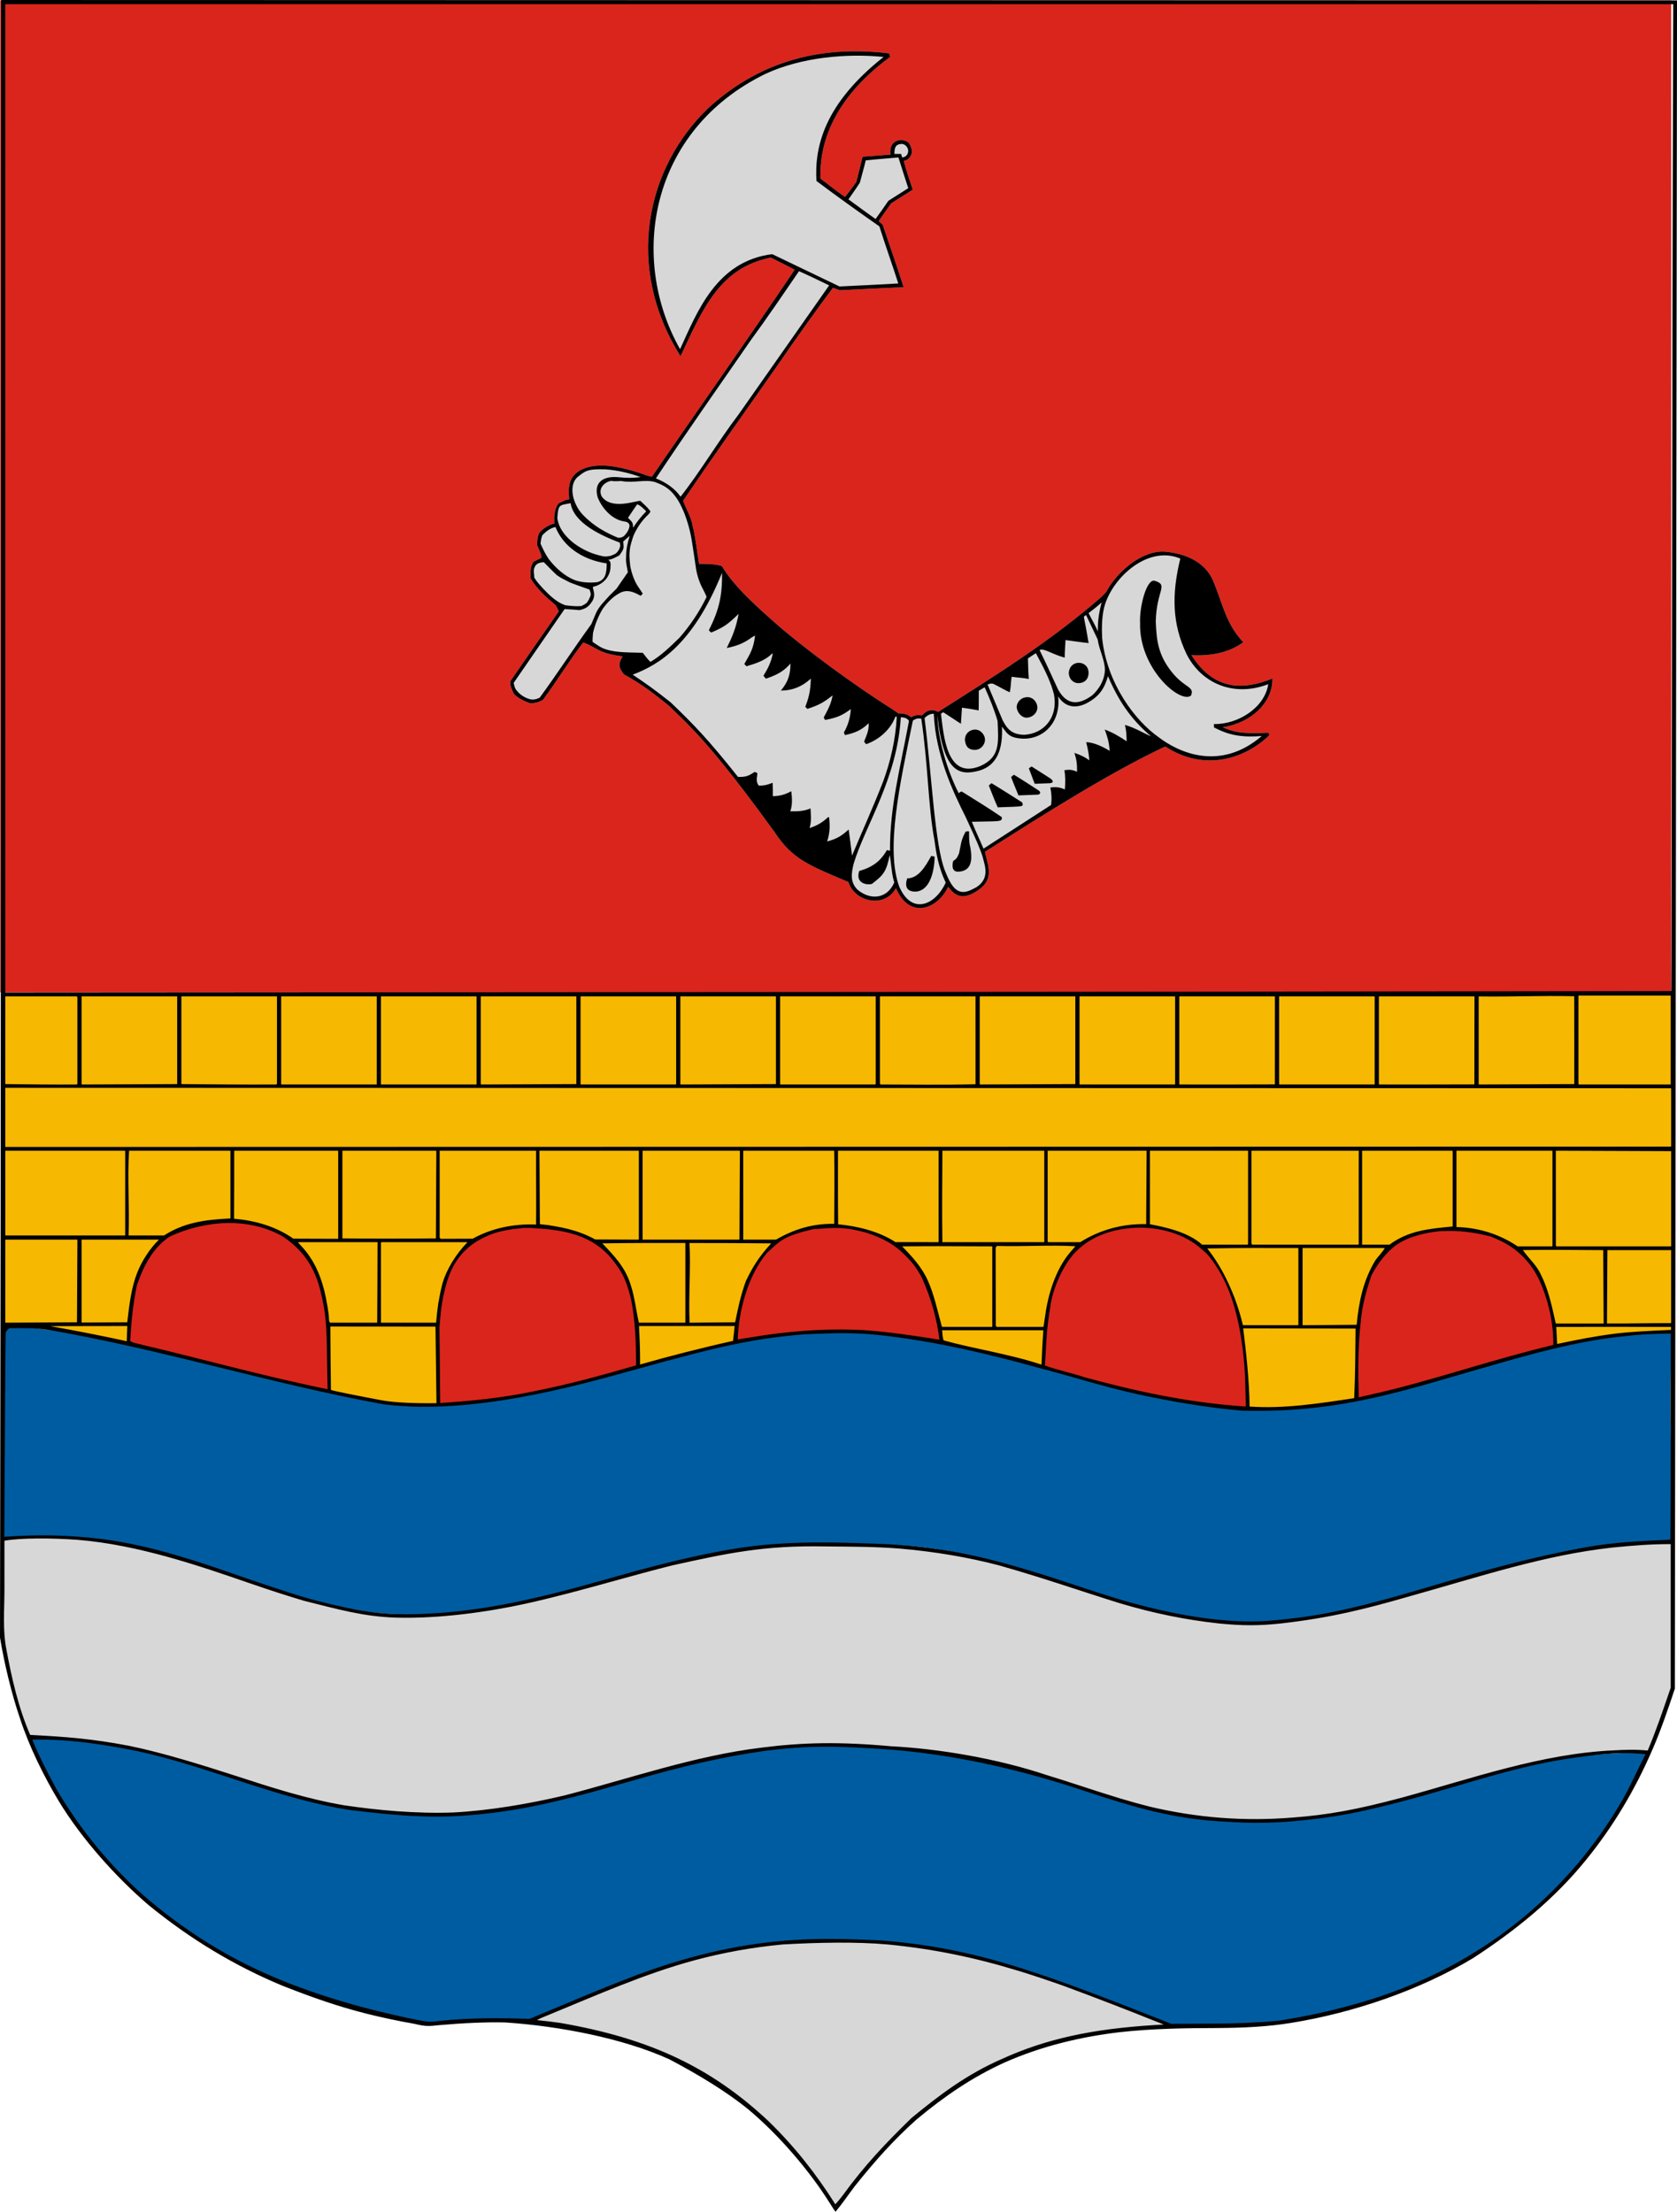
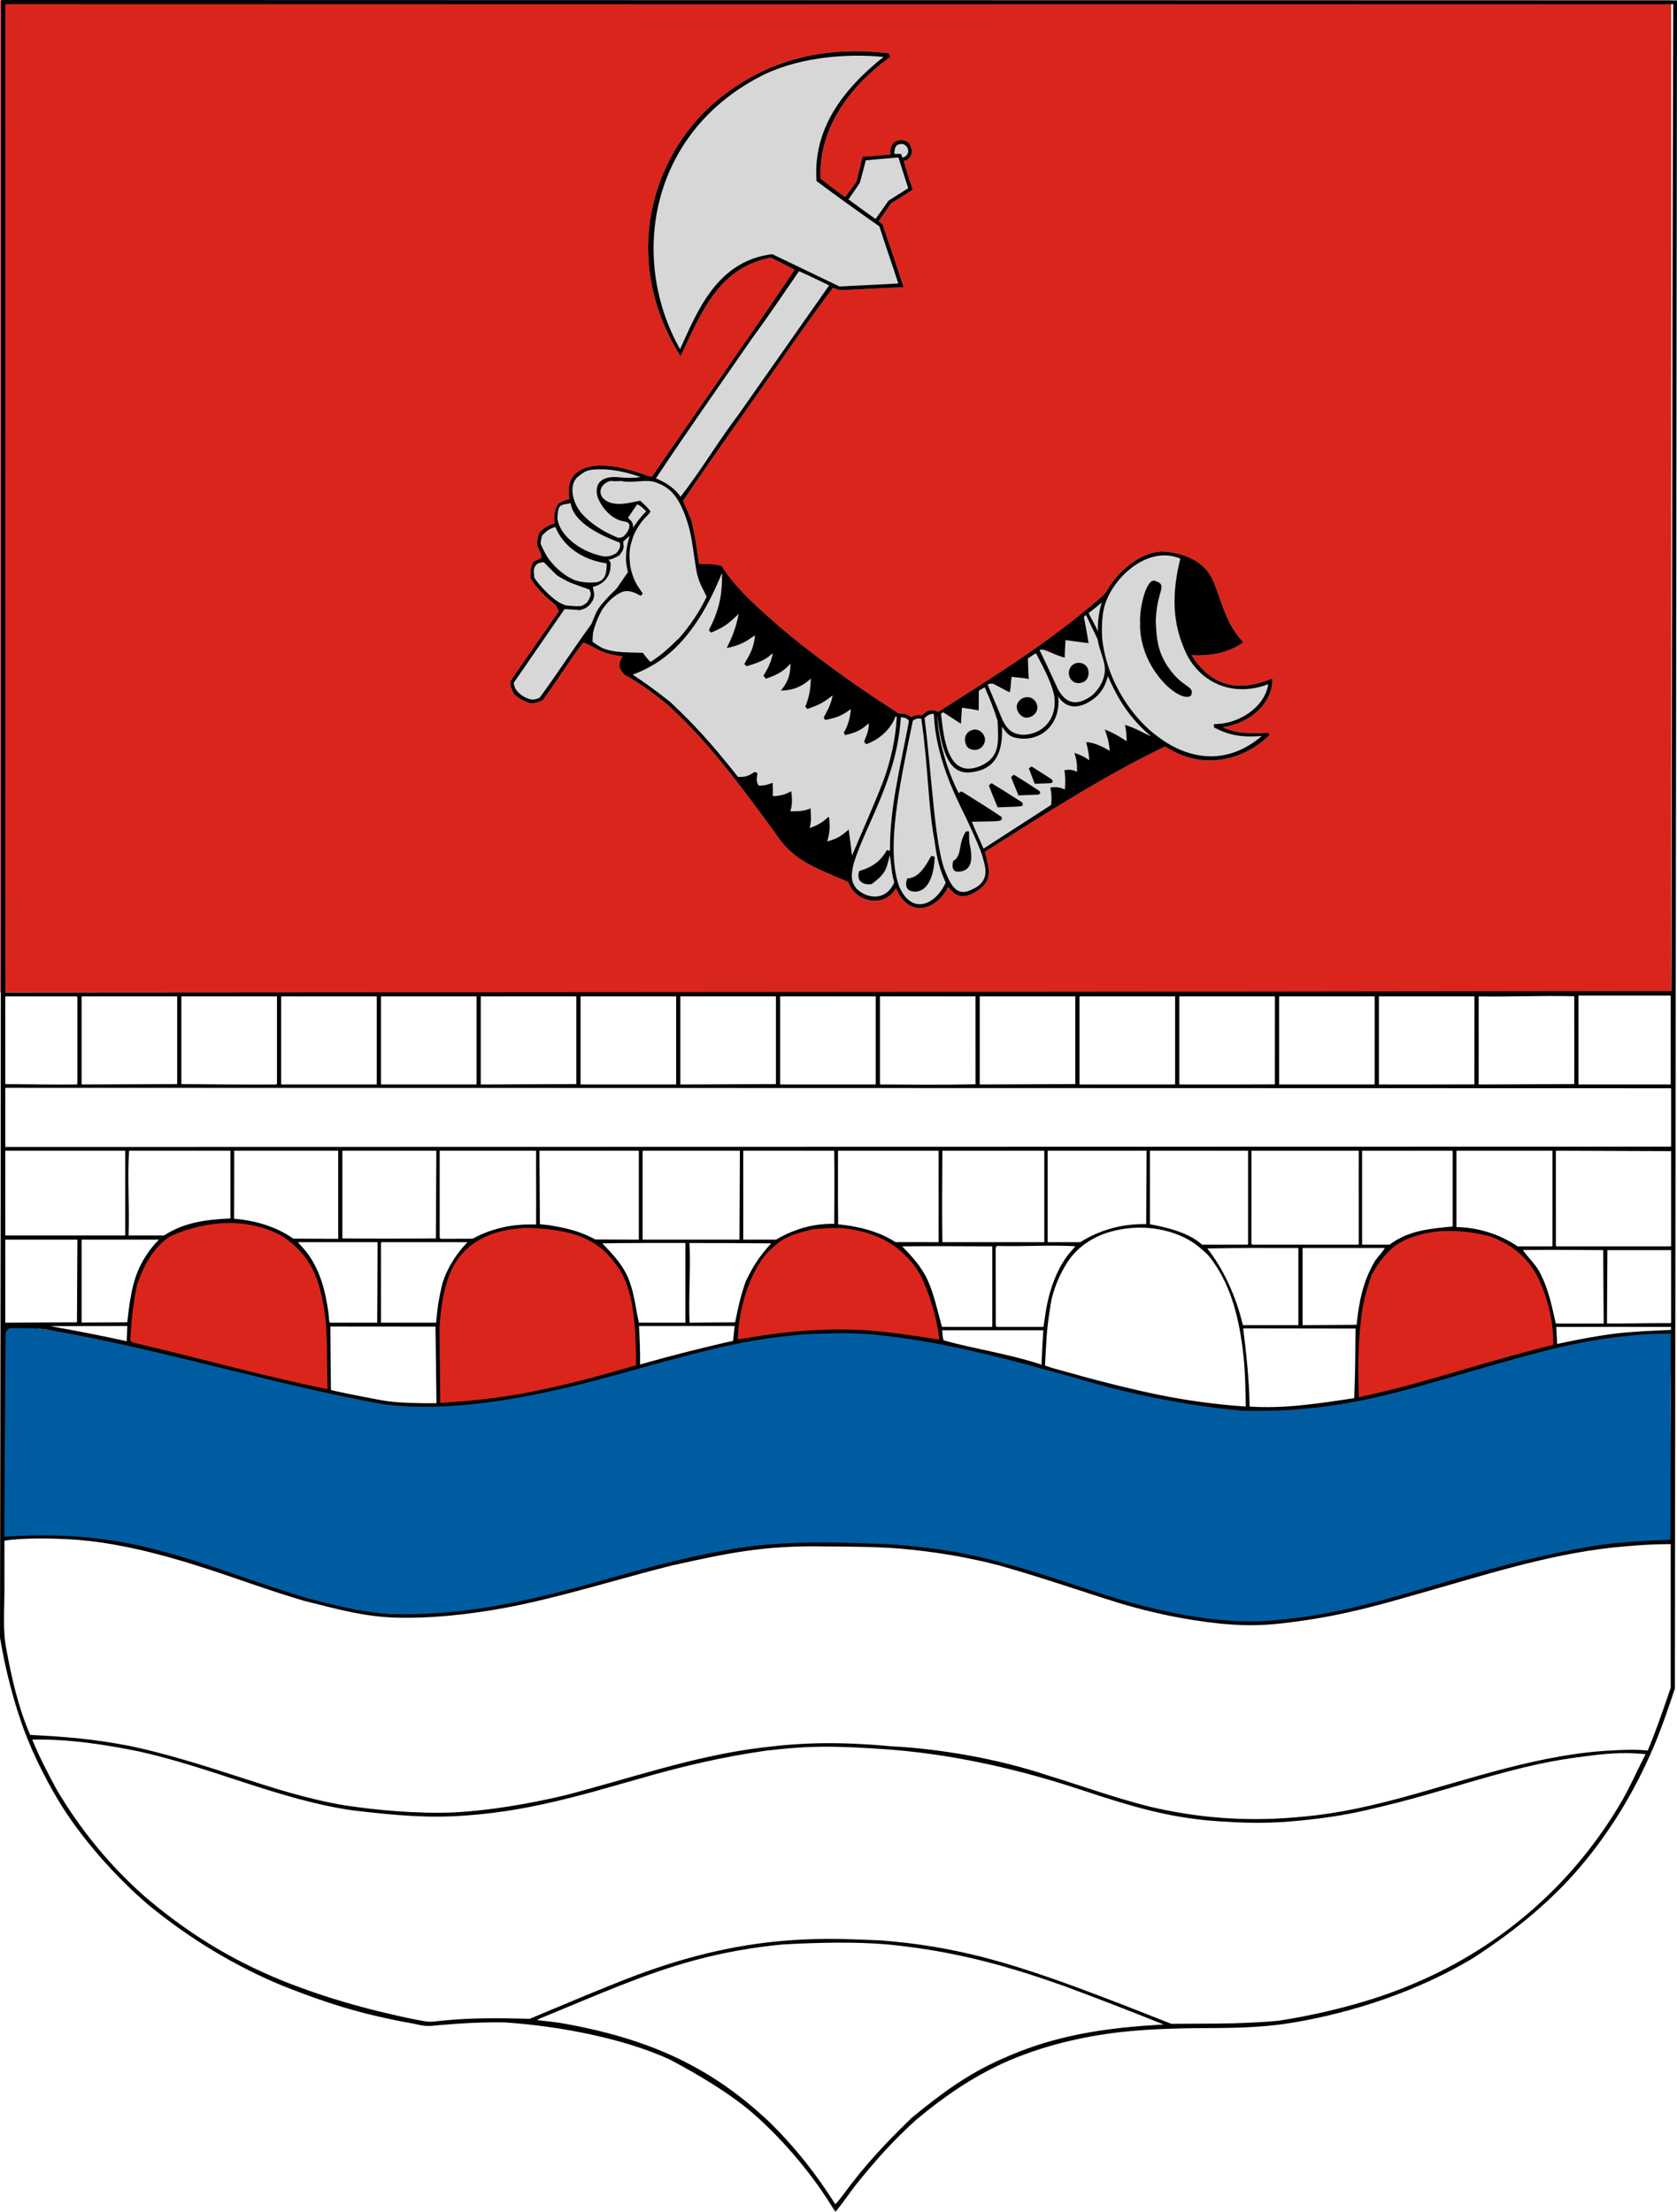
<svg xmlns="http://www.w3.org/2000/svg" xmlns:ns1="http://www.inkscape.org/namespaces/inkscape" xmlns:ns2="http://sodipodi.sourceforge.net/DTD/sodipodi-0.dtd" width="251.755mm" height="331.971mm" viewBox="0 0 892.047 1176.276" id="svg2" version="1.1" ns1:version="0.91 r13725" ns2:docname="svg2.svg">
  <title id="title4925">Coat of arms of Zalalövő, Hungary</title>
  <defs id="defs4" />
  <ns2:namedview id="base" pagecolor="#ffffff" bordercolor="#666666" borderopacity="1.0" ns1:pageopacity="0.0" ns1:pageshadow="2" ns1:zoom="0.35355339" ns1:cx="679.64541" ns1:cy="411.93128" ns1:document-units="px" ns1:current-layer="layer9" showgrid="false" ns1:window-width="1858" ns1:window-height="1177" ns1:window-x="54" ns1:window-y="-8" ns1:window-maximized="1" ns1:snap-nodes="false" ns1:snap-global="false" showguides="false" fit-margin-top="0" fit-margin-left="0" fit-margin-right="0" fit-margin-bottom="0" />
  <g ns1:groupmode="layer" id="layer3" ns1:label="noax" style="display:inline" transform="translate(154.277,133.661)">
    <g ns1:groupmode="layer" id="layer6" ns1:label="yellow" style="display:inline">
-       <rect style="display:inline;opacity:1;fill:#f6b801;fill-opacity:1;fill-rule:nonzero;stroke:none;stroke-opacity:1" id="rect4917" width="888.833" height="230.517" x="-153.442" y="394.753" />
-     </g>
+       </g>
    <g ns1:groupmode="layer" id="layer7" ns1:label="blue" style="display:inline" />
    <g ns1:groupmode="layer" id="layer8" ns1:label="gray" style="display:inline">
-       <path style="display:inline;opacity:1;fill:#d7d7d7;fill-opacity:1;fill-rule:nonzero;stroke:none;stroke-opacity:1" d="m 495.332,834.087 c -11.625,-1.316 -29.905,-3.512 -40.216,-6.509 -4.552,-1.323 -25.501,-7.895 -38.915,-12.161 -35.268,-11.215 -51.594,-14.963 -77.159,-17.714 -27.389,-2.947 -49.497,-3.681 -65.805,-2.678 -29.802,1.833 -50.052,5.808 -94.701,18.383 -37.039,10.432 -47.192,12.707 -67.418,15.535 -18.304,2.56 -30.15,3.625 -45.885,2.267 -41.615,-3.592 -70.022,-11.669 -93.278,-19.313 -40.686,-12.694 -76.735,-20.066 -110.197,-21.891 -6.899,-12.89 -9.599,-26.629 -11.786,-37.196 -5.248,-22.705 -2.965,-42.075 -3.228,-67.145 7.579,-0.829 21.191,-1.792 30.277,-1.408 30.369,1.283 45.767,4.943 97.288,21.938 52.971,17.473 68.94,20.38 95.667,19.394 29.775,-1.099 51.059,-5.188 100.72,-18.833 59.899,-16.457 82.236,-19.965 125.201,-19.03 30.289,0.659 49.907,3.886 72.367,8.628 10.425,2.201 21.213,5.594 54.791,16.333 27.591,8.825 36.817,10.84 52.154,13.479 27.112,4.666 44.862,4.408 73.211,-0.284 15.904,-2.632 30.461,-6.99 64.832,-16.801 62.663,-17.886 92.738,-23.389 121.914,-22.673 -0.99,28.705 0.24,47.614 0.24,77.891 -4.346,13.585 -8.292,23.204 -12.631,33.942 -19.956,-0.282 -26.33,0.01 -39.03,1.94 -17.66,2.599 -31.441,5.813 -65.132,15.528 -34.426,9.927 -51.066,13.818 -69.442,16.239 -12.174,1.604 -42.009,3.478 -53.838,2.139 z" id="path4907" ns1:connector-curvature="0" ns2:nodetypes="ssssssssccccssssssssssccccsss" />
-       <path style="display:inline;opacity:1;fill:#d7d7d7;fill-opacity:1;fill-rule:nonzero;stroke:none;stroke-opacity:1" d="m 222.749,971.437 c -34.963,-18.647 -57.451,-25.315 -93.294,-30.545 15.662,-7.407 44.935,-19.223 60.747,-25.023 71.681,-24.222 132.951,-21.919 210.302,1.926 21.7,8.038 46.901,17.923 67.497,26.109 -32.94,-0.055 -70.513,9.573 -97.362,22.529 -37.902,18.61 -57.497,46.096 -79.825,73.465 -17.36,-26.889 -42.197,-51.151 -68.064,-68.462 z" id="path4909" ns1:connector-curvature="0" ns2:nodetypes="cccccccc" />
      <path style="opacity:1;fill:#005ca1;fill-opacity:1;fill-rule:nonzero;stroke:none;stroke-opacity:1" d="M 417.575,710.696 C 354.674,690.507 347.354,687.419 288.303,687.369 211.779,683.873 154.594,719.834 79.446,725.069 -31.059,727.68 -29.63,678.57 -153.344,684.937 c 1.224,-36.959 2.123,-76.844 0.74,-113.765 46.436,3.224 83.957,14.456 123.501,23.91 36.713,8.759 80.295,18.899 104.432,18.326 31.712,-0.836 51.972,-4.112 102.665,-17.675 114.082,-36.451 160.04,-18.556 225.239,-2.299 75.748,20.715 102.784,24.401 142.038,20.125 70.875,-8.741 120.208,-37.922 189.999,-38.755 -2.027,36.707 0.053,74.41 0.053,111.2 -86.527,1.792 -150.731,39.008 -216.503,44.052 -41.531,-0.296 -72.976,-10.395 -101.245,-19.361 z" id="path4913" ns1:connector-curvature="0" ns2:nodetypes="ccccccccccccccc" />
-       <path style="opacity:1;fill:#005ca1;fill-opacity:1;fill-rule:nonzero;stroke:none;stroke-opacity:1" d="m 436.429,931.282 c -73.073,-28.868 -106.371,-32.424 -153.947,-33.066 -46.816,-0.632 -93.649,15.362 -126.632,30.595 l -27.058,12.497 c -10.003,0.083 -8.34,-0.701 -29.51,-0.251 -7.296,0.155 -22.515,2.585 -26.731,1.7 -41.33,-8.681 -84.685,-23.005 -107.098,-36.335 -25.202,-16.51 -69.244,-39.587 -104.677,-116.194 77.252,0.243 135.671,39.182 201.029,40.821 34.155,2.702 61.437,-2.092 117.249,-17.65 59.202,-16.503 86.389,-20.73 125.692,-18.264 103.195,5.86 127.476,38.025 210.33,39.756 90.092,-2.608 121.822,-37.54 207.574,-36.308 -16.984,40.55 -48.422,74.897 -77.167,96.635 -39.367,28.912 -90.769,46.536 -142.22,48.07 -45.315,1.352 -39.1,-1.05 -66.834,-12.006 z" id="path4915" ns1:connector-curvature="0" ns2:nodetypes="ssscsscccsccccss" />
    </g>
    <g ns1:groupmode="layer" id="layer5" ns1:label="red" style="display:inline">
      <path style="fill:#da251c;fill-opacity:1;fill-rule:evenodd;stroke:none;stroke-width:1px;stroke-linecap:butt;stroke-linejoin:miter;stroke-opacity:1" d="m -85.913,581.429 1.768,-26.163 9.546,-24.042 12.374,-9.899 20.153,-5.303 19.092,0.354 18.738,5.303 12.021,10.607 7.425,12.021 3.536,15.203 1.768,15.556 0,25.809 0,6.364 -50.558,-12.728 z" id="path4881" ns1:connector-curvature="0" />
      <path style="fill:#da251c;fill-opacity:1;fill-rule:evenodd;stroke:none;stroke-width:1px;stroke-linecap:butt;stroke-linejoin:miter;stroke-opacity:1" d="m 78.946,613.413 -1.164,-27.388 1.061,-26.517 6.364,-18.385 9.899,-14.142 11.314,-5.303 13.435,-3.182 17.324,-0.707 16.617,4.95 10.253,4.95 10.607,9.546 7.071,14.849 2.475,16.971 0.354,14.142 0.354,9.546 -25.456,8.132 -30.406,6.718 -28.638,4.243 z" id="path4883" ns1:connector-curvature="0" ns2:nodetypes="ccccccccccccccccccc" />
      <path style="display:inline;fill:#da251c;fill-opacity:1;fill-rule:evenodd;stroke:none;stroke-width:1px;stroke-linecap:butt;stroke-linejoin:miter;stroke-opacity:1" d="m 236.527,579.661 1.768,-14.849 3.705,-13.45 9.25,-17.25 9.25,-8.5 13.25,-6 17.75,-1 18.25,3 15.5,8.75 11,12.25 5,15.5 4.5,15.5 1.25,6.25 -24.5,-3.75 -31.25,-1.75 -26.75,1.25 z" id="path4885" ns1:connector-curvature="0" />
-       <path style="fill:#da251c;fill-opacity:1;fill-rule:evenodd;stroke:none;stroke-width:1px;stroke-linecap:butt;stroke-linejoin:miter;stroke-opacity:1" d="m 401.25,593.112 0.25,-21 2.5,-16.75 8.75,-19 11.75,-10.75 13,-6 21,-1.5 16.25,4.75 12.25,8 9.5,12.75 6,13.5 3.5,14 1.5,14 1.5,18 0.5,12 -21,-1.25 -29.5,-4.75 -48.5,-13 z" id="path4891" ns1:connector-curvature="0" />
      <path style="fill:#da251c;fill-opacity:1;fill-rule:evenodd;stroke:none;stroke-width:1px;stroke-linecap:butt;stroke-linejoin:miter;stroke-opacity:1" d="m 567.5,611.112 -0.25,-30.75 2.5,-21.75 4.75,-15.25 8.5,-12.5 12.25,-7.75 24.5,-4 20.75,4.25 15.75,9.75 8.75,11 6.25,17.5 1.25,13.5 0.5,7 -38.75,11 -51.25,14.25 z" id="path4893" ns1:connector-curvature="0" />
      <rect style="opacity:1;fill:#da251c;fill-opacity:1;fill-rule:nonzero;stroke:none;stroke-opacity:1" id="rect4895" width="888.833" height="527.502" x="-154.149" y="-133.456" />
    </g>
    <g ns1:groupmode="layer" id="layer4" ns1:label="contour" style="display:inline">
      <path ns2:nodetypes="cccccccccccccccccccccccccccccccccccccccccccccccccccccccccccccccccccccccccccccccccccccccccccccccccccccccccccccccccccccccccccccccccccccccccccccccccccccccccccccccccccccccccccccccccccccccccccccccccccccccccccccccccccccccccccccccccccccccccccccccccccccccccccccccccccccccccccccsccccccccccccccccccccccccccccccccccccccccccccccccccccccccccccccccccccccccccccccccccccccccccccccccccccccccccccccccccccccccccccccscccccsccccccscccsccccsccccsccccccccccccccccccccccccccscccccccccccccccccccccccccccccccccccccccccccccccccccccccccccccccccccccccccccccccccccccccccccccccccccccccccccccccccccccccccccc" ns1:connector-curvature="0" id="path4189-3" d="m -127.439,-55.879 c -0.037,321.564 0.011,573.451 -0.574,870.955 2.412,14.477 6.267,30.135 10.547,42.713 5.009,15.38 12.726,30.896 20.561,43.988 12.306,20.426 30.908,40.95 47.604,55.262 22.555,18.51 46.36,32.684 71.35,43.096 l 0.037,0.016 c 16.262,6.402 29.499,11.012 44.631,14.873 8.548,2.149 17.911,4.096 25.613,5.434 6.317,1.496 7.495,1.335 13.605,0.69 11.731,-1.042 24.554,-1.667 34.684,-1.414 29.321,1.94 63.192,8.573 87.393,19.6 15.333,8.071 30.348,17.12 42.104,26.709 16.769,14.044 32.971,33.295 43.252,49.785 0.773,1.256 1.509,2.397 2.072,3.227 l 0,0 c 0.491,0.746 0.908,1.331 1.004,1.338 9.4e-4,10e-5 0.011,-0.011 0.012,-0.012 0.002,6e-4 0.016,0.018 0.018,0.018 3.58,-4.329 6.921,-9.268 10.275,-13.668 10.704,-13.401 20.742,-24.673 32.805,-35.406 15.318,-12.775 29.747,-22.426 46.17,-30 20.225,-9.095 41.752,-14.048 61.986,-16.416 0.03,0 0.059,-0.01 0.09,-0.012 17.545,-1.915 34.565,-2.154 51.592,-2.18 13.94,-0.08 26.872,-0.703 39.172,-2.699 33.143,-5.345 68.284,-17.266 96.963,-34.465 23.079,-14.993 43.598,-31.858 59.959,-52.07 14.394,-17.631 26.273,-37.42 35.738,-59.463 0.002,0 0.004,-0.01 0.006,-0.012 5.7e-4,-10e-4 0.001,0 0.002,0 4.43,-10.23 8.502,-22.269 11.652,-31.777 0.414,-299.751 0.832,-631.03 1.152,-897.889 l -0.084,0 c -297.13,-0.07 -594.259,-0.145 -891.389,-0.219 z m 2.23,2.23 887.23,0 c -0.379,114.821 -0.541,234.573 -0.66,334.961 -0.122,104.37 -0.286,189.827 -0.365,189.906 -312.115,0.434 -549.98,0.523 -886.205,0.754 z m 836.83,527.256 49.066,0 0,47.285 -49.066,0 z m -2.254,0.355 c 0.049,15.566 0.024,31.139 0.024,46.707 -17.866,0.025 -35.39,0.223 -50.854,0.223 l 0,-46.824 c 18.769,0.241 33.174,-0.514 50.83,-0.106 z m -834.576,0.092 38.031,0 0.199,0.271 0.131,0.18 0,46.145 -0.127,0.088 -0.221,0.154 c -12.673,0.115 -25.343,-0.072 -38.014,-0.223 z m 40.592,0 50.852,0 0,46.615 c -16.9,0.02 -33.801,0.223 -50.701,0.223 l -0.15,-0.15 z m 53.082,0 50.854,0 0,46.525 -0.225,0.178 -0.168,0.135 c -16.821,0.116 -33.641,-0.073 -50.461,-0.223 z m 53.084,0 50.852,0 0,46.766 -0.018,0.072 -50.686,0 -0.148,-0.148 c -3e-5,-15.563 2e-5,-31.126 7e-5,-46.689 z m 53.082,0 50.852,0 0,46.766 -0.018,0.072 -50.834,0 z m 53.082,0 50.852,0 0,46.615 c -16.526,0.073 -33.052,0.148 -49.578,0.223 l -1.273,0 z m 53.082,0 50.83,0 0.023,0.119 0,46.205 -0.105,0.514 -50.748,0 c -1e-5,-15.613 1e-5,-31.225 3e-5,-46.838 z m 53.084,0 50.852,0 0,46.615 c -16.526,0.073 -33.052,0.148 -49.578,0.223 l -1.273,0 z m 53.082,0 50.852,0 0,46.309 -0.104,0.529 -50.748,0 z m 53.082,0 50.852,0 0.011,46.703 c -17.573,0.455 -35.352,0.14 -50.408,0.135 l -0.305,-0.225 -0.15,-0.109 z m 53.082,0 50.854,0 0,46.615 c -17.866,0.025 -35.391,0.223 -50.854,0.223 z m 53.084,0 50.852,0 0,46.768 -0.018,0.07 -50.834,0 c -1e-5,-15.613 10e-6,-31.225 2e-5,-46.838 z m 53.082,0 50.848,0 0.004,0.006 -0.016,46.777 c -16.908,0.111 -33.898,0.055 -50.836,0.055 4e-5,-15.613 -4e-5,-31.225 -1.1e-4,-46.838 z m 53.082,0 50.852,0 -0.011,46.833 c -16.946,0.009 -33.894,0.005 -50.84,0.005 -2e-5,-15.613 10e-6,-31.225 4e-5,-46.838 z m 53.082,0 50.854,0 c 0,15.438 -0.063,31.349 -0.063,46.786 -17.639,0.091 -35.66,0.052 -50.79,0.052 2e-5,-15.613 -2e-5,-31.225 -5e-5,-46.838 z m -730.664,48.621 c 295.374,0.074 590.747,0.148 886.121,0.223 l 0,31.031 c -295.374,0.065 -590.747,0.13 -886.121,0.195 z m 824.785,33.449 c 20.445,0.078 40.891,0.153 61.336,0.229 l 0,50.631 -60.902,0 -0.418,-0.268 c -0.034,-17.46 -0.016,-35.578 -0.016,-50.592 z m -824.785,0.006 63.787,0 0,45.055 -63.787,0 z m 121.777,0 55.312,0 0,46.838 c -8.3,-0.025 -15.354,-0.054 -23.865,-0.086 -9.544,-6.672 -20.64,-9.661 -31.537,-10.598 0.096,-12.051 0.089,-24.103 0.089,-36.154 z m 57.543,0 49.9,0 0.066,0.488 c -0.079,15.376 -0.154,30.751 -0.23,46.127 -16.432,0.146 -34.795,0.149 -49.736,0.002 z m 51.744,0 51.299,0 c -0.087,12.704 0.128,27.329 -0.017,39.254 -11.938,-0.503 -23.616,1.946 -33.698,7.523 -5.663,0.04 -11.325,0.061 -16.988,0.061 l -0.299,-0.297 -0.297,-0.297 z m 53.162,0 52.779,0 0,47.283 c -7.732,-0.031 -15.464,-0.064 -23.195,-0.096 -9.508,-5.238 -19.344,-6.976 -29.441,-8.156 -0.076,-12.988 -0.154,-25.977 -0.232,-38.965 z m 54.787,0 51.744,0 0,1.172 c -0.074,15.37 -0.147,30.741 -0.221,46.111 l -51.523,0 z m 53.529,0 48.4,0 c 0.195,12.959 0.075,25.916 -0.002,38.875 -11.584,-0.189 -21.453,2.911 -30.982,8.408 l -17.413,0 c -0.007,-15.761 -0.003,-31.522 -0.003,-47.283 z m 50.406,0 53.527,0 0,48.623 c -7.658,-0.011 -15.315,-0.02 -22.973,-0.029 -9.001,-5.906 -20.788,-8.577 -30.479,-9.461 -0.135,-13.553 -0.076,-27.483 -0.076,-39.133 z m 55.533,0 54.199,0 0,48.623 -27.209,0 -26.963,0 -0.043,-0.111 c -0.241,-17.141 -0.071,-30.155 0.016,-48.512 z m 55.986,0.016 52.647,-0.024 c -0.087,13.579 -0.167,27.41 -0.237,39.039 -12.815,-0.301 -24.919,3.185 -35.043,9.592 l -17.102,0 -0.268,-0.27 c 0.01,-16.113 -0.014,-32.225 0.002,-48.338 z m 54.418,-0.016 52.198,0 c -0.014,16.554 -0.007,33.109 -0.007,49.664 -0.099,0.099 -0.198,0.198 -0.297,0.297 l -24.129,0 c -7.613,-6.85 -19.871,-9.346 -27.766,-10.875 1e-5,-13.029 -10e-6,-26.057 -2e-5,-39.086 z m 53.975,0 57.098,0 c -0.079,16.89 0.049,35.012 -0.016,49.852 l -0.547,0.109 -56.025,0 -0.51,-0.51 c 10e-6,-16.484 -10e-6,-32.967 -2e-5,-49.451 z m 58.881,0 47.953,0 0.223,0.359 0,39.938 c -12.89,1.203 -23.569,2.207 -33.627,9.664 l -14.549,0 z m 50.184,0 51.076,0 0,50.664 -0.127,0.104 -0.105,0.086 -18.293,0 c -9.902,-6.667 -21.262,-10.046 -32.551,-10.26 z m -706.074,0.002 53.895,0 0.023,0.008 0,36.004 c -14.291,0.648 -24.978,2.406 -35.318,9.041 l -18.879,0 c 0.601,-14.979 -0.73,-30.085 0.279,-45.053 z m 81.422,45.369 c 10.732,7.062 16.635,15.846 19.743,26.803 4.74,17.758 3.726,24.404 4.445,54.653 -33.851,-6.851 -70.037,-16.962 -98.53,-23.587 -2.116,-0.756 -4.681,-0.704 -6.49,-2.109 0.696,-11.556 1.512,-19.339 3.57,-29.627 3.807,-10.955 8.834,-20.166 17.621,-25.963 19.822,-8.968 42.048,-9.891 59.641,-0.17 z m 454.699,-4.455 c 11.204,-0.31 25.248,2.799 34.857,11.879 2.937,2.219 4.884,5.002 6.893,8.004 7.926,11.85 12.602,26.993 14.916,48.295 1.04,9.633 0.978,17.302 1.24,26.959 -32.604,-2.16 -61.665,-9.006 -86.051,-15.674 -6.143,-2.103 -14.696,-3.893 -20.766,-6.14 0.724,-13.041 0.813,-19.092 2.738,-30.688 1.054,-9.914 7.319,-23.783 14.02,-30.194 8.351,-8.242 19.604,-11.921 32.152,-12.441 z m -326.111,0.123 3.586,0 c 14.643,0.958 32.74,2.133 44.748,18.512 4.238,5.553 6.075,9.337 8.578,19.021 2.563,12.325 2.695,24.809 2.788,35.557 -18.859,5.527 -36.327,10.236 -54.559,13.845 -16.974,3.56 -33.706,5.148 -49.64,6.188 -0.165,-12.974 -0.28,-26.753 -0.408,-39.989 0.489,-6.033 0.818,-10.61 1.943,-16.334 2.595,-12.151 6.106,-21.877 17.566,-29.455 6.083,-3.493 11.258,-6.107 25.398,-7.346 z m 182.031,2.493 c 9.235,3.08 15.223,6.292 21.441,12.736 3.94,4.082 5.376,6.038 8.137,11.092 5.235,11.58 8.087,22.295 9.439,33.105 l -0.006,0.016 c -13.556,-2.156 -27.653,-4.223 -40.127,-5.07 -21.194,-1.152 -41.468,0.74 -59.006,3.641 -2.71,0.442 -5.425,0.906 -8.143,1.316 0.428,-15.771 5.877,-34.718 15.524,-46.008 7.436,-6.891 9.129,-8.992 24.636,-12.662 10.823,-0.634 15.211,-1.621 28.104,1.834 z m 332.322,2.107 c 6.418,2.621 11.055,5.018 16.016,9.648 4.568,4.44 7.09,8.014 9.736,13.459 4.551,9.981 7.363,21.592 7.477,32.83 l -0.004,1.689 c -15.238,3.706 -30.967,8.191 -43.262,11.816 -26.522,7.836 -39.28,11.317 -51.521,14.059 -3.034,0.797 -6.114,1.321 -8.711,2.041 -0.346,-15.373 -0.464,-27.02 1.129,-40.768 0.674,-8.331 3.153,-16.799 5.65,-24.172 3.449,-6.6 8.566,-13.02 13.832,-16.555 6.63,-4.318 15.449,-6.219 22.447,-6.883 10.007,-0.569 18.289,0.5 27.211,2.834 z m -790.215,1.645 38.369,0 c -0.077,14.646 -0.154,29.293 -0.23,43.939 -12.708,0.076 -25.415,0.154 -38.123,0.232 l -0.016,-0.01 z m 40.592,0 41.174,0 c -5.226,5.053 -9.299,11.849 -11.41,17.174 -3.505,8.596 -4.475,18.555 -5.469,26.766 l -24.295,0.145 z m 115.383,1.34 42.047,0 c 5e-5,14.274 -0.112,28.548 -0.187,42.822 l -25.057,0 c -0.609,-0.589 -0.545,-1.479 -0.594,-2.141 0,-2.37 -1.287,-10.088 -2.471,-14.822 -2.444,-9.769 -6.204,-17.195 -11.819,-23.338 l -2.121,-2.32 c 0.067,-0.067 0.134,-0.134 0.201,-0.201 z m 44.104,0 45.363,0 0.361,0.096 c -6.14,6.245 -11.074,14.51 -13.182,21.582 -1.877,7.266 -2.843,13.934 -3.455,21.145 l -29.326,0 0,-42.379 0.023,-0.043 z m 161.686,0.444 0,42.379 -24.734,0 c -1.535,-6.772 -2.309,-13.973 -4.301,-19.896 -2.811,-9.487 -8.775,-15.566 -15.127,-22.291 15.334,-0.24 29.222,-0.223 44.162,-0.192 z m 45.645,0.207 c -6.377,6.973 -9.857,12.448 -13.522,20.18 -2.862,8.069 -3.999,13.787 -5.645,21.77 -8.083,0.08 -16.165,0.158 -24.248,0.236 -0.609,-13.973 0.699,-29.716 -0.051,-42.383 14.959,-0.023 30.253,0.073 43.466,0.197 z m 120.07,1.356 c 13.875,0.446 27.855,-0.631 41.709,0.158 0,0.087 -0.935,1.19 -2.078,2.453 -6.966,7.697 -12.076,20.365 -13.973,34.637 -0.277,2.085 -0.597,4.243 -0.711,4.795 l -0.201,0.975 -0.176,0.029 -23.674,0 -0.98,-0.01 -0.254,-0.256 -0.266,-0.264 c -0.023,-13.059 -0.044,-26.117 -0.065,-39.176 l 0,-2.455 0.332,-0.439 z m -31.67,0.123 c 10.378,0.047 18.33,0.068 29.217,0.102 l 0,42.791 -0.193,0.031 c -8.868,-0.046 -17.736,0.067 -26.604,-0.01 -2.337,-8.512 -4.221,-17.44 -7.479,-24.572 -3.13,-7.151 -8.63,-13.076 -13.678,-18.24 6.245,-0.008 12.491,-0.146 18.736,-0.102 z m 192.033,0.992 0,41.039 -29.469,0 -0.182,-0.557 c -3.529,-14.859 -10.456,-29.846 -18.805,-40.25 17.946,-0.357 29.076,-0.232 48.455,-0.232 z m 2.23,0 43.715,0 c -1.3,2.372 -3.49,4.377 -4.945,6.469 -6.61,10.881 -8.827,22.293 -9.998,34.348 -9.511,0.077 -19.022,0.155 -28.533,0.232 l -0.238,-0.023 c 4e-5,-13.675 -3e-5,-27.35 -10e-5,-41.025 z m 159.916,1.115 c 0.074,13.506 0.166,27.928 0.253,39.031 -8.274,-0.052 -17.213,0.078 -25.487,-0.012 -2.271,-10.336 -4.191,-18.742 -8.027,-26.225 -2.215,-4.862 -6.427,-8.441 -9.338,-12.643 l 0,-0.195 c 14.914,-0.213 27.214,-0.029 42.6,0.043 z m 2.23,-3e-5 33.902,0 0,38.809 c -12.118,-0.025 -23.528,0.293 -34.125,0.213 0.061,-13.511 0.154,-27.425 0.223,-39.022 z m -787.316,40.367 c -0.102,2.777 -0.199,5.54 -0.274,8.076 -12.914,-2.837 -28.225,-5.839 -40.581,-7.98 l 0.086,-0.031 c 13.59,-0.02 27.18,-0.043 40.77,-0.065 z m 272.189,0.004 50.896,0 c -0.23,2.815 -0.582,5.117 -0.871,7.893 -16.781,3.728 -34.45,8.268 -49.436,12.561 l -0.006,-0.029 c 0.086,-6.948 -0.261,-14.448 -0.584,-20.424 z m -164.178,0.264 55.938,0.047 c 0.173,13.572 0.346,27.145 0.52,40.717 -10.35,0.149 -22,-0.223 -29.086,-1.527 -10.576,-1.975 -26.871,-5.172 -27.059,-5.544 -0.159,-11.23 -0.233,-22.461 -0.312,-33.692 z m 713.058,0.182 c 0.246,0.565 0.133,1.12 0.049,1.617 -9.787,0.408 -20.917,0.899 -29.564,1.961 -11.718,1.502 -20.517,3.292 -30.955,5.514 -0.18,-3.21 -0.333,-5.629 -0.496,-9.051 20.201,-0.082 40.744,-0.041 60.966,-0.041 z m -883.608,0.664 c 7.245,0.022 13.237,-0.22 20.162,0.842 62.491,10.82 118.406,28.72 179.098,39.734 47.065,5.755 102.097,-9.819 133.377,-18.49 46.608,-12.988 63.418,-16.509 89.66,-18.783 14.834,-0.61 25.252,-1.094 38.803,0.244 31.956,3.311 62.572,11.049 85.65,17.426 19.097,4.924 33.798,9.872 53.082,14.164 19.476,4.171 37.155,7.157 55.982,8.791 10.359,0.132 18.266,0.113 28.326,-0.662 24.012,-1.85 44.345,-5.981 77.84,-15.812 10.124,-2.973 21.229,-6.133 29.887,-8.633 30.068,-8.685 48.977,-12.747 68.025,-14.617 7.995,-0.933 13.023,-1.102 23.674,-1.323 l -0.017,55.093 c -0.009,29.92 -0.112,54.466 -0.191,54.545 -14.622,0.672 -30.142,1.275 -45.322,4.111 -28.385,5.095 -54.066,12.374 -74.939,18.578 -47.761,14.247 -65.54,18.127 -93.898,20.494 -21.556,1.522 -45.531,-2.781 -64.205,-7.426 -11.58,-2.913 -18.095,-4.901 -41.514,-12.666 -42.279,-14.018 -64.777,-18.842 -96.574,-20.705 -30.77,-1.199 -57.399,-2.112 -86.984,3.383 -22.33,4.099 -41.751,9.369 -64.234,15.738 -37.411,10.638 -62.24,15.628 -86.762,17.439 -17.879,1.28 -29.587,0.857 -42.377,-1.287 -8.505,-1.52 -21.014,-4.46 -29.887,-7.025 C 27.769,791.875 7.73,785.222 -4.984,780.744 -33.727,770.62 -54.108,765.237 -73.242,762.717 c -19.308,-2.319 -33.378,-2.549 -52.465,-1.264 l 0.285,-54.152 c 0.156,-29.784 0.359,-54.394 0.449,-54.688 0.885,-1.053 0.904,-1.474 2.127,-2.143 z m 656.127,0.139 59.771,0.089 c -0.151,12.759 -0.131,24.209 -0.736,37.016 -19.147,2.905 -37.254,5.716 -55.638,4.467 -0.13,-14.326 -2.07,-30.762 -3.397,-41.573 z m -160.164,0.98 53.844,0 c -0.422,5.849 -0.741,12.624 -0.965,18.287 l -0.019,0 c -17.374,-5.761 -36.065,-8.403 -52.088,-12.904 -0.539,-1.859 -0.578,-3.36 -0.772,-5.383 z M -86.624,763.076 c 32.448,2.619 65.691,14.202 91.041,22.932 11.401,3.932 20.885,7.01 29.293,9.479 18.073,4.525 31.756,8.428 48.951,8.957 23.389,0.654 49.285,-3.128 68.484,-7.322 15.136,-3.303 32.084,-7.931 45.619,-11.678 11.739,-3.226 22.468,-6.218 32.98,-8.826 29.218,-6.439 48.486,-10.664 81.082,-10.053 14.328,0.132 26.306,0.116 39.539,1.135 18.748,1.605 36.709,4.642 53.467,9.068 24.556,7.011 42.991,13.545 63.787,20.008 18.01,5.374 35.142,8.866 52.859,10.777 12.244,1.222 21.374,1.243 32.787,-0.008 26.443,-2.951 45.66,-7.87 67.557,-14.178 38.738,-10.809 72.233,-22.136 108.863,-26.197 11.617,-1.153 20.517,-1.83 31.002,-1.83 l 0,38.129 0,0.189 0,38.084 c -4.21,12.259 -7.841,23.015 -12.236,33.393 -6.199,-0.657 -12.884,-0.403 -18.318,-0.088 -38.139,1.724 -75.527,15.036 -112.301,25.088 -24.401,6.526 -39.671,9.213 -57.854,10.609 -26.353,2.183 -51.543,0.123 -76.514,-5.801 -10.222,-2.587 -18.952,-5.219 -37.646,-11.35 -6.114,-2.005 -11.786,-3.805 -17.17,-5.453 -26.325,-8.796 -57.316,-13.985 -82.584,-15.277 -27.416,-2.502 -47.187,-2.074 -68.945,0.717 -35.592,4.263 -71.441,16.814 -104.75,25.398 -19.228,4.589 -40.788,8.156 -59.395,9.094 -19.524,0.71 -40.305,-1.202 -57.729,-3.801 -20.354,-3.443 -39.261,-9.637 -57.563,-15.58 -18.886,-6.112 -39.206,-12.415 -57.025,-16.076 -19.959,-3.813 -34.092,-4.842 -52.609,-5.795 -6.404,-14.629 -10.021,-31.28 -12.57,-44.971 -2.173,-10.581 -1.125,-21.56 -1.127,-32.311 l -0.008,-26.012 c 8.879,-1.486 24.763,-1.514 39.031,-0.451 z m 32.342,112.492 c 38.764,8.502 75.142,25.802 113.748,31.371 23.191,2.704 40.193,4.285 60.76,2.717 18.446,-1.408 34.916,-4.245 56.109,-9.664 9.533,-2.438 8.571,-2.171 34.348,-9.473 24.196,-7.088 46.53,-12.193 68.918,-15.336 23.398,-2.747 36.623,-2.648 66.02,-0.549 38.39,2.989 74.132,12.344 101.291,21.334 31.194,10.408 46.864,14.209 67.324,16.332 20.263,1.635 33.015,1.725 49.959,0.023 12.453,-1.25 22.966,-2.888 33.232,-5.178 25.686,-5.796 42.603,-11.251 59.299,-16.07 26.689,-7.705 41.221,-10.864 60.473,-13.143 11.89,-1.622 21.691,-1.791 30.11,-0.854 -4.123,7.954 -7.789,16.419 -12.278,24.311 -25.352,43.864 -63.847,77.809 -110.615,97.541 -23.194,10.054 -50.199,16.445 -71.943,19.852 -9.449,0.944 -21.883,1.494 -33.33,1.557 l -24.088,0.135 c -33.641,-13.274 -70.048,-27.783 -100.945,-35.645 -18.175,-4.563 -34.248,-7.181 -53.607,-8.732 -17.459,-0.751 -30.034,-1.19 -45.732,-0.219 -27.439,1.698 -54.104,7.591 -83.639,18.484 -7.697,2.839 -24.662,9.699 -39.254,15.873 -6.041,2.562 -12.097,5.09 -18.164,7.59 -16.741,-0.499 -31.144,-0.608 -47.482,1.058 -2.385,0.257 -4.714,0.684 -7.096,0.393 -5.403,-0.662 -23.624,-4.743 -34.539,-7.734 -12.528,-3.333 -24.913,-7.312 -37.023,-11.91 -28.358,-10.869 -52.293,-24.926 -75.832,-44.539 -19.982,-16.815 -37.267,-38.138 -49.768,-59.506 -4.609,-8.598 -9.152,-17.227 -12.818,-26.256 20.042,-0.46 40.076,2.912 56.564,6.236 z m 398.564,102.707 c 23.875,2.347 45.588,6.71 70.16,14.225 7.792,2.413 16.097,5.223 23.295,7.772 18.324,6.749 36.374,13.788 53.266,20.564 l -4.871,0.297 c -33.53,2.04 -58.097,7.475 -81.41,18.119 -18.7,8.169 -33.432,19.395 -47.949,31.363 -14.335,13.962 -25.061,25.378 -36.529,41.117 -1.678,2.247 -3.556,4.3 -3.924,4.711 -10.212,-16.203 -21.713,-30.719 -35.426,-44.092 -30.326,-28.461 -62.845,-44.052 -110.883,-52.357 -4.535,-0.663 -8.013,-1.043 -12.365,-1.496 1.598,-1.009 3.514,-1.639 5.309,-2.404 26.992,-11.099 52.034,-22.283 78.73,-29.482 15.231,-4.081 30.64,-6.842 46.615,-8.348 18.796,-1.045 38.858,-1.51 55.982,0.012 z" style="display:inline;opacity:1;fill:#000000;fill-opacity:1" transform="translate(-26.264,-77.782)" />
    </g>
  </g>
  <g ns1:groupmode="layer" id="layer9" ns1:label="axax" style="display:inline" transform="translate(1e-6,-6.2035156e-5)">
    <path transform="translate(154.277,133.661)" ns2:nodetypes="cccccccccccccsccccccccccccccccccccccccccccccccccccccccccccccccccccccccccccccc" ns1:connector-curvature="0" id="path4189-9" d="m 222.33,-76.04 c -32.702,31.496 -44.667,84.051 -14.605,131.848 11.703,-24.936 20.752,-47.078 48.014,-52.461 5.017,2.475 8.654,4.313 12.688,6.443 C 243.487,46.875 214.152,88.206 192.531,119.841 c -2.225,-0.248 -4.283,-1.16 -5.982,-1.775 -10.145,-3.252 -21.833,-6.074 -30.619,-2.387 -8.517,3.658 -7.891,11.065 -7.426,16.205 -2.17,0.196 -4.279,1.516 -5.834,2.293 -2.191,3.326 -2.251,7.065 -2.047,10.588 -3.065,0.718 -5.801,2.594 -7.83,4.613 -1.24,2.222 -1.324,4.73 -1.311,7.016 l 1.115,2.521 c 0.613,1.387 1.115,2.876 1.115,3.311 l 0,0.789 c -1.412,0.7 -2.824,1.401 -4.236,2.102 -1.785,2.695 -1.585,5.889 -1.563,8.758 3.418,5.779 8.862,10.61 13.439,14.363 l 1.641,3.215 c -9.168,13.14 -17.219,24.742 -25.785,37.166 -0.299,2.521 0.918,4.742 1.893,6.779 2.401,2.534 5.633,3.868 8.59,4.965 2.548,0.014 4.961,-0.605 6.854,-1.848 7.788,-10.478 14.495,-21.639 21.414,-30.473 2.239,0.82 4.495,1.911 6.402,3.064 5.231,2.962 9.123,3.507 14.564,4.34 -3.084,4.851 -1.378,6.785 0.725,9.598 6.857,3.661 13.485,8.351 18.643,12.455 l 5.26,4.207 6.244,6.047 c 13.608,13.178 27.587,30.3 50.162,61.439 9.262,14.119 18.39,17.519 39.072,26.24 3.076,10.382 19.11,14.424 25.273,3.266 7.271,16.988 22.262,11.074 27.754,-0.701 3.732,4.832 7.261,6.564 13.447,3.344 11.611,-6.386 8.092,-13.156 6.141,-21.959 34.139,-21.728 66.682,-42.204 95.895,-56.029 21.329,13.9 42.953,6.162 55.449,-6.037 -0.188,-0.591 -0.375,-0.682 -0.562,-1.273 -14.387,0.727 -18.55,-0.402 -24.271,-2.928 15.678,-2.403 26.665,-13.611 26.383,-25.889 -15.443,6.236 -30.914,6.584 -43.049,-12.443 8.708,0.453 19.174,-0.676 27.584,-6.875 -9.409,-9.938 -10.813,-20.304 -16.186,-32.948 -4.421,-10.14 -15.21,-14.327 -25.429,-15.2 -12.16,-0.989 -25.723,10.768 -31.316,21.416 l -2.328,2.461 c -27.431,23.863 -55.52,41.305 -87.057,61.32 0,0 -0.999,-0.548 -2.27,-0.846 -3.271,-0.37 -4.55,0.992 -6.361,2.695 -2.22,-0.253 -3.892,-0.187 -5.723,1.008 -1.783,-1.499 -3.646,-2.076 -6.779,-2.057 l -2.574,-1.797 c -20.117,-12.614 -47.376,-32.618 -62.215,-45.656 -12.16,-10.683 -23.134,-20.757 -29.121,-30.912 -4.043,-1.218 -8.254,-1.127 -12.123,-1.16 -1.204,-6.706 -1.829,-13.811 -3.355,-19.865 -0.791,-4.948 -3.721,-9.601 -5.137,-13.709 18.054,-26.675 31.714,-45.523 49.838,-71.475 10.227,-14.901 20.984,-29.96 29.787,-41.709 1.323,0.249 2.298,0.705 3.566,1.219 11.236,-0.514 20.915,-1.026 34.075,-1.647 -3.779,-11.76 -6.882,-20.683 -11.141,-33.233 l -2.102,-1.879 c 2.168,-3.131 4.45,-6.425 6.621,-9.445 3.836,-2.424 7.673,-4.848 11.51,-7.271 -1.737,-5.052 -3.203,-9.381 -4.809,-15.246 3.049,-0.727 4.195,-2.885 4.413,-5.166 -0.905,-4.569 -2.244,-5.722 -5.795,-5.961 -4.216,0.02 -6.35,3.406 -5.623,7.703 -4.372,0.353 -10.052,0.842 -14.889,1.133 -1.016,4.414 -2.204,9.06 -3.339,13.445 -1.906,2.793 -3.9,5.222 -5.928,7.926 -4.354,-2.772 -8.984,-6.69 -13.137,-9.736 -0.5,-15.477 4.273,-40.575 37.082,-64.732 -0.163,-0.623 -0.363,-1.24 -0.562,-1.848 -44.355,-5.462 -74.881,9.567 -96.336,29.227 z" style="display:inline;opacity:1;fill:#d7d7d7;fill-opacity:1;fill-rule:nonzero" />
    <path transform="translate(154.277,133.661)" style="display:inline;opacity:1;fill:#000000;fill-opacity:1" d="m 222.33,-76.04 c -32.702,31.496 -44.667,84.051 -14.605,131.848 11.703,-24.936 20.752,-47.078 48.014,-52.461 5.017,2.475 8.654,4.313 12.688,6.443 -24.938,37.085 -54.274,78.416 -75.895,110.051 -2.225,-0.248 -4.283,-1.16 -5.982,-1.775 -10.145,-3.252 -21.833,-6.074 -30.619,-2.387 -8.517,3.658 -7.891,11.065 -7.426,16.205 -2.17,0.196 -4.279,1.516 -5.834,2.293 -2.191,3.326 -2.251,7.065 -2.047,10.588 -3.065,0.718 -5.801,2.594 -7.83,4.613 -1.24,2.222 -1.324,4.73 -1.311,7.016 l 1.115,2.521 c 0.613,1.387 1.115,2.876 1.115,3.311 l 0,0.789 c -1.412,0.7 -2.824,1.401 -4.236,2.102 -1.785,2.695 -1.585,5.889 -1.563,8.758 3.418,5.779 8.862,10.61 13.439,14.363 l 1.641,3.215 c -9.168,13.14 -17.219,24.742 -25.785,37.166 -0.299,2.521 0.918,4.742 1.893,6.779 2.401,2.534 5.633,3.868 8.59,4.965 2.548,0.014 4.961,-0.605 6.854,-1.848 7.788,-10.478 14.495,-21.639 21.414,-30.473 2.239,0.82 4.495,1.911 6.402,3.064 5.231,2.962 9.123,3.507 14.564,4.34 -3.084,4.851 -1.378,6.785 0.725,9.598 6.857,3.661 13.485,8.351 18.643,12.455 l 5.26,4.207 6.244,6.047 c 13.608,13.178 27.587,30.3 50.162,61.439 9.262,14.119 18.39,17.519 39.072,26.24 3.076,10.382 19.11,14.424 25.273,3.266 7.271,16.988 22.262,11.074 27.754,-0.701 3.732,4.832 7.261,6.564 13.447,3.344 11.611,-6.386 8.092,-13.156 6.141,-21.959 34.139,-21.728 66.682,-42.204 95.895,-56.029 21.329,13.9 42.953,6.162 55.449,-6.037 -0.188,-0.591 -0.375,-0.682 -0.562,-1.273 -14.387,0.727 -18.55,-0.402 -24.271,-2.928 15.678,-2.403 26.665,-13.611 26.383,-25.889 -15.443,6.236 -30.914,6.584 -43.049,-12.443 8.708,0.453 19.174,-0.676 27.584,-6.875 -9.409,-9.938 -10.813,-20.304 -16.186,-32.948 -4.421,-10.14 -15.21,-14.327 -25.429,-15.2 -12.16,-0.989 -25.723,10.768 -31.316,21.416 l -2.328,2.461 c -27.431,23.863 -55.52,41.305 -87.057,61.32 0,0 -0.999,-0.548 -2.27,-0.846 -3.271,-0.37 -4.55,0.992 -6.361,2.695 -2.22,-0.253 -3.892,-0.187 -5.723,1.008 -1.783,-1.499 -3.646,-2.076 -6.779,-2.057 l -2.574,-1.797 c -20.117,-12.614 -47.376,-32.618 -62.215,-45.656 -12.16,-10.683 -23.134,-20.757 -29.121,-30.912 -4.043,-1.218 -8.254,-1.127 -12.123,-1.16 -1.204,-6.706 -1.829,-13.811 -3.355,-19.865 -0.791,-4.948 -3.721,-9.601 -5.137,-13.709 18.054,-26.675 31.714,-45.523 49.838,-71.475 10.227,-14.901 20.984,-29.96 29.787,-41.709 1.323,0.249 2.298,0.705 3.566,1.219 11.236,-0.514 20.915,-1.026 34.075,-1.647 -3.779,-11.76 -6.882,-20.683 -11.141,-33.233 l -2.102,-1.879 c 2.168,-3.131 4.45,-6.425 6.621,-9.445 3.836,-2.424 7.673,-4.848 11.51,-7.271 -1.737,-5.052 -3.203,-9.381 -4.809,-15.246 3.049,-0.727 4.195,-2.885 4.413,-5.166 -0.905,-4.569 -2.244,-5.722 -5.795,-5.961 -4.216,0.02 -6.35,3.406 -5.623,7.703 -4.372,0.353 -10.052,0.842 -14.889,1.133 -1.016,4.414 -2.204,9.06 -3.339,13.445 -1.906,2.793 -3.9,5.222 -5.928,7.926 -4.354,-2.772 -8.984,-6.69 -13.137,-9.736 -0.5,-15.477 4.273,-40.575 37.082,-64.732 -0.163,-0.623 -0.363,-1.24 -0.562,-1.848 -44.355,-5.462 -74.881,9.567 -96.336,29.227 z m 93.4,-27.332 c -31.506,24.861 -36.833,47.826 -35.702,65.964 11.709,8.792 23.176,16.926 33.459,24.138 3.653,11.491 6.868,20.372 10.074,30.365 -10.221,0.571 -19.423,1.057 -31.271,1.604 -11.848,-5.689 -23.697,-11.378 -35.545,-17.066 l -0.068,0 -0.252,-0.121 c -29.602,3.751 -39.855,30.662 -48.959,50.535 -27.297,-48.313 -16.344,-116.209 45.336,-146.385 19.27,-8.954 43.441,-10.997 62.928,-9.033 z m 9.596,46.247 c 1.974,0.006 3.461,1.985 3.492,3.56 0.093,2.32 -1.75,3.679 -3.271,3.603 -0.149,-0.626 -0.352,-1.512 -0.479,-1.811 -1.168,0.002 -2.355,-0.038 -3.574,-0.016 -0.119,-4.389 1.443,-5.182 3.833,-5.337 z m -1.698,7.194 c 1.78,5.761 3.596,11.324 5.226,16.357 -3.538,2.261 -7.179,4.562 -10.545,6.682 -2.398,3.43 -4.639,6.692 -6.838,9.703 -3.895,-2.697 -11.429,-8.236 -14.432,-10.44 1.917,-2.754 4.101,-5.816 6.063,-8.878 0.848,-3.386 2.326,-8.304 3.129,-11.874 5.572,-0.531 13.585,-1.272 17.397,-1.55 z m -52.896,60.5 c 5.737,2.524 10.005,4.646 16.049,7.545 -16.664,23.685 -33.702,48.01 -48.238,68.717 -10.582,13.906 -20.588,30.755 -30.834,43.695 -2.833,-4.315 -8.05,-7.828 -13.107,-9.742 16.906,-25.489 32.772,-47.837 50.605,-73.672 8.47,-11.509 17.247,-24.481 25.525,-36.543 z M 167.783,115.964 c 6.764,0.485 12.504,1.941 18.725,4.076 -4.158,0.626 -7.216,0.524 -11.42,0.137 -8.41,-0.911 -13.662,2.603 -11.475,10.553 1.985,5.265 7.213,11.901 14.195,12.951 1.792,0.19 2.655,1.01 2.793,2.293 -0.218,1.777 -1.139,3.485 -2.232,4.648 -1.027,1.389 -2.422,1.776 -3.84,1.74 -6.224,-2.581 -12.747,-6.007 -18.529,-11.998 -5.568,-5.647 -8.04,-15.534 -3.256,-20.156 4.194,-3.286 5.129,-4.567 15.039,-4.244 z m 9.027,6.289 c 6.018,1.081 11.95,-1.093 17.346,0.465 3.864,1.46 6.258,2.633 8.986,5.426 3.283,3.621 4.554,6.476 6.492,10.848 2.91,7.73 3.77,12.313 4.818,19.648 0.504,3.523 0.906,6.247 1.271,8.475 0.006,0.037 0.015,0.104 0.021,0.141 0.468,3.994 1.723,8.154 3.355,11.344 0.854,1.767 1.788,3.346 2.488,5.199 -3.79,7.834 -8.773,15.272 -14.408,21.688 -5.202,5.05 -9.725,9.471 -15.48,12.898 -1.551,-1.508 -2.773,-3.211 -4.066,-4.869 -6.509,-0.236 -13.734,0.044 -19.352,-1.75 -2.773,-0.73 -5.178,-2.613 -7.359,-4.057 -0.051,-1.588 0.129,-3.327 0.238,-4.732 1.04,-4.54 2.939,-9.149 5.123,-12.764 2.393,-3.413 5.528,-6.552 8.887,-8.354 4.156,-2.407 7.925,-0.556 11.34,1.352 0.39,-0.392 0.791,-0.802 1.125,-1.143 l -1.924,-2.898 c -2.55,-3.464 -4.028,-7.983 -4.744,-11.793 -0.411,-3.549 -0.67,-6.337 -0.002,-10.289 0.812,-3.209 1.604,-6.291 3.447,-9.223 1.32,-2.542 3.28,-4.945 4.941,-6.67 0.932,-0.967 2.086,-1.852 2.348,-2.939 -1.557,-2.127 -3.537,-3.81 -5.383,-5.568 -2.804,0.057 -15.32,4.918 -20.506,-2.269 -2.219,-4.357 1.507,-7.717 4.992,-8.335 2.706,0.46 4.649,-0.084 6.004,0.171 z m -27.575,11.691 c 1.747,10.704 16.37,17.243 26.185,21.001 0.158,1.475 0.556,1.228 -0.33,3.518 -1.689,2.905 -2.696,2.602 -4.57,3.508 -2.454,0.232 -1.964,0.83 -6.475,-0.369 -10.048,-2.596 -20.808,-10.47 -21.858,-19.766 0.483,-7.658 1.327,-6.669 7.048,-7.891 z m 35.403,0.618 c 1.973,0.673 3.337,2.303 4.846,3.693 -2.814,2.894 -4.874,5.513 -6.994,8.758 -0.116,-1.949 -0.051,-2.602 -1.438,-3.988 l -1.281,-1.281 0,-0.002 c 1.77,-2.65 3.111,-4.674 4.867,-7.18 z m -43.453,12.055 c 3.958,9.895 13.704,17.369 27.26,19.369 0.011,5.693 -0.894,8.889 -5.09,9.975 -4.105,0.49 -8.661,0.132 -12.17,-1.197 -4.681,-1.895 -9.643,-5.941 -13.502,-11.01 -1.956,-2.791 -3.291,-5.724 -4.418,-8.244 0.155,-1.823 0.385,-3.213 1,-4.596 2.287,-2.261 4.116,-3.629 6.92,-4.297 z m 39.482,4.717 c -1.205,4.111 -1.884,7.039 -1.895,11.137 -0.192,1.95 0.109,3.787 0.461,5.688 0.162,0.882 0.329,1.778 0.469,2.533 -2.006,2.9 -4.011,5.801 -6.016,8.701 l -3.609,3.568 c -2.937,3.254 -5.943,6.132 -7.404,9.641 -0.794,1.877 -1.584,3.755 -2.375,5.633 -9.876,13.627 -18.873,27.405 -27.492,39.162 l -1.168,0.488 c -1.264,0.528 -2.542,0.644 -3.961,0.344 -2.741,-0.758 -5.224,-2.327 -6.832,-4.328 -1.251,-1.215 -1.587,-2.871 -1.873,-4.398 9.047,-13.057 19.474,-28.21 27.076,-39.232 2.924,0.161 5.152,0.275 7.961,0.553 2.86,-0.693 4.397,-1.454 6.025,-3.699 1.739,-2.154 2.102,-4.269 1.379,-6.885 -0.238,-0.862 -0.359,-1.621 -0.299,-1.807 5.266,-1.062 9.183,-5.341 9.332,-10.344 0.105,-1.912 0.302,-3.074 -1.146,-3.992 2.496,-0.416 3.784,-1.351 5.91,-2.41 1.165,-1.76 2.428,-3.086 2.201,-5.1 -0.054,-0.755 -0.109,-1.51 -0.164,-2.266 1.126,-0.991 2.384,-2.098 3.42,-2.986 z m 292.896,12.069 c -4.621,18.888 -4.458,34.707 3.447,51.053 8.037,15.623 25.268,22.715 43.332,15.75 -1.783,12.273 -15.756,21.442 -28.944,21.227 0.1,0.578 0.062,1.169 0.062,1.754 7.983,4.24 14.792,5.413 25.447,4.594 -22.386,19.135 -44.491,8.616 -54.979,0.551 -12.282,-8.634 -27.329,-28.215 -29.93,-52.482 -0.305,-5.521 -0.089,-10.799 0.734,-15.012 3.053,-15.712 22.812,-35.01 40.829,-27.434 z m -338.549,1.939 c 2.444,2.492 4.446,4.599 6.945,6.912 2.225,1.594 4.482,2.573 6.934,3.863 3.769,1.497 6.604,2.393 10.41,3.773 0.389,1.18 0.853,1.939 0.578,3.107 -0.582,1.643 -1.052,2.607 -2.004,3.883 -0.994,0.834 -1.781,1.258 -2.898,1.789 -3.072,0.246 -5.533,-0.084 -8.555,-0.424 -2.754,-1.001 -4.452,-2.153 -6.727,-3.988 -2.855,-2.304 -7.729,-7.507 -9.154,-9.773 l -0.621,-0.988 c 0.035,-1.993 -0.653,-3.602 0.105,-5.271 0.485,-1.186 0.854,-1.675 1.965,-2.248 1.023,-0.478 1.98,-0.558 3.022,-0.635 z m 94.789,5.592 c 0.125,11.648 -1.303,19.375 -7,30.523 0.316,0.644 0.883,1.007 1.26,1.297 6.931,-2.982 8.74,-4.307 14.557,-9.93 -1.324,7.432 -3.622,12.717 -6.073,17.623 -0.393,0.65 -0.193,0.552 0.346,0.4 5.523,-1.152 8.887,-2.703 12.75,-5.543 0.591,-0.411 1.732,-0.943 1.732,-0.943 -0.861,7.006 -2.473,9.368 -5.73,15.129 0.366,0.432 0.788,0.812 1.199,1.199 5.4,-1.645 9.98,-3.157 13.58,-6.727 l 0.381,0 c -1.066,4.784 -2.312,7.41 -4.965,11.742 0.38,0.512 0.813,1.157 1.282,1.58 6.542,-2.185 9.719,-4.212 13.072,-8.051 0.034,6.87 -1.943,10.467 -5.1,14.396 6.004,-0.04 11.159,-1.962 15.932,-6.377 -0.135,7.147 -1.402,10.883 -2.926,15.023 0.4,0.413 0.712,0.742 1.09,1.084 6.301,-2.108 8.428,-3.283 13.424,-7.182 -0.861,4.949 -2.824,8.069 -4.73,11.733 0.265,0.522 0.433,0.807 0.713,1.335 6.505,-1.206 9.248,-2.521 13.715,-5.776 -0.329,4.608 -1.5,8.658 -3.705,12.449 0.172,0.493 0.381,0.905 0.582,1.381 5.737,-1.274 8.829,-2.708 12.605,-6.316 0.224,4.041 -1.332,6.826 -2.445,9.824 0.377,0.454 0.748,0.9 1.098,1.322 7.006,-2.427 13.118,-7.963 15.604,-14.715 l 0.699,0.172 c -0.652,12.331 -3.37,23.643 -7.148,34.098 -5.7,14.678 -11.156,26.452 -16.664,39.742 -0.608,-5.476 -1.312,-10.379 -1.793,-13.924 -3.808,3.433 -6.019,4.841 -11.418,6.377 1.584,-5.025 1.456,-8.83 1.049,-12.674 -0.14,-0.463 -0.509,-0.174 -0.621,-0.229 -3.29,3.123 -6.164,4.516 -9.789,5.795 1.124,-4.074 0.665,-6.835 0.498,-10.499 -3.274,1.507 -7.123,1.651 -10.752,1.547 1.287,-3.709 0.886,-7.377 0.531,-10.674 -3.641,1.992 -6.445,2.536 -9.814,2.645 0.052,-2.637 4.7e-4,-4.819 -0.111,-7.133 -2.663,0.988 -3.942,1.506 -7.424,1.506 -1.423,-2.197 -1.084,-3.22 -0.671,-6.647 -0.58,-0.223 -0.847,-0.361 -1.476,-0.656 -3.203,2.162 -4.712,2.796 -8.861,2.67 -15.889,-20.039 -23.821,-28.16 -35.834,-39.666 -8.104,-6.431 -13.058,-9.974 -20.082,-14.65 -0.005,-0.011 -0.035,-0.035 -0.035,-0.043 0,-0.013 0.054,-0.044 0.068,-0.062 13.624,-5.2 31.953,-15.858 47.402,-54.181 z m 230.348,4.346 c -4.516,-1.728 -8.436,14.065 -7.972,22.266 -0.771,24.197 21.312,43.25 27.061,38.754 1.972,-4.672 -2.725,-4.025 -8.976,-11.086 -8.846,-10.1 -9.32,-18.911 -9.755,-28.276 0.358,-16.781 6.92,-19.299 -0.358,-21.658 z m -28.439,11.455 c -1.697,6.455 -2.021,10.453 -2.031,15.416 -1.28,-3.181 -3.567,-6.966 -4.902,-9.73 2.366,-1.856 4.229,-3.195 6.934,-5.686 z m -8.275,6.719 c 2.199,4.457 3.958,8.472 6.158,12.929 0.936,6.021 3.85,11.008 3.874,16.307 -0.271,7.371 -5.543,12.391 -6.736,13.434 -5.92,4.349 -12.839,6.521 -18.166,-3.031 -3.797,-8.257 -6.457,-14.064 -9.863,-21.037 2.279,-1.178 6.274,2.114 13.364,4.045 0.019,-3.107 0.261,-6.277 0.442,-9.338 4.325,0.531 7.942,1.152 12.277,1.595 -0.756,-4.758 -1.542,-8.816 -2.522,-13.852 0.412,-0.61 0.541,-0.65 1.174,-1.051 z m -26.678,20.296 c 5.094,9.415 8.236,16.015 9.664,22.183 2.086,12.126 -5.44,20.664 -15.955,21.205 -6.838,-0.179 -9.099,-3.355 -11.44,-7.799 -3.279,-7.673 -4.995,-12.037 -7.966,-18.908 0.829,-0.432 1.942,-0.733 3.037,-0.416 2.998,1.456 6.276,3.466 8.741,4.505 0.74,-3.347 0.538,-5.569 1.02,-8.244 3.541,0.534 5.299,0.434 9.114,1.161 -0.278,-3.64 -0.364,-7.286 -0.458,-10.933 1.497,-0.915 2.813,-1.943 4.243,-2.754 z m 22.736,5.113 c -2.751,-0.007 -5.068,2.068 -5.246,5.249 0.039,3.732 2.897,5.677 5.173,5.549 2.911,0.012 5.411,-1.901 5.336,-5.564 0.008,-3.382 -2.609,-5.33 -5.262,-5.235 z m 15.592,7.077 c 6.507,15.34 13.919,24.361 22.955,32.035 -3.71,-1.525 -8.132,-4.408 -13.924,-6.096 0.794,3.307 0.769,5.033 0.92,8.713 -3.66,-2.479 -7.675,-4.797 -11.658,-6.256 1.29,3.619 2.272,6.377 2.609,11.354 -2.841,-1.805 -8.383,-4.623 -12.475,-4.615 0.864,3.566 1.563,6.81 1.615,9.641 -1.833,-1.449 -4.189,-2.721 -7.914,-3.969 1.229,3.69 1.506,6.211 1.403,10.036 -2.648,-1.084 -3.723,-1.248 -6.732,-0.817 0.587,2.788 0.57,7.009 0.266,10.245 -3.063,-1.388 -5.207,-1.338 -7.722,-1.056 0.542,2.813 0.898,5.814 0.378,9.316 -11.876,7.693 -24.893,16.073 -35.937,23.225 -2.022,-4.79 -4.519,-10.05 -6.2,-14.3 14.601,-0.401 16.267,0.284 15.928,-2.471 0,-1.4e-4 -0.004,-0.002 -0.004,-0.002 1.6e-4,-0.002 0.004,-0.009 0.004,-0.012 -7.259,-4.953 -12.995,-8.416 -20.994,-13.434 -0.555,-0.49 -1.391,0.337 -1.937,0.706 -6.412,-12.666 -10.961,-28.815 -11.355,-41.294 l 0.021,0.019 c 3.357,30.759 11.82,32.064 22.32,29.277 9.9,-2.912 12.552,-12.176 12.023,-23.41 2.765,3.637 3.748,5.961 10.686,6.387 11.563,0.631 20.771,-8.933 19.209,-22.441 4.39,6.794 10.612,5.937 15.121,3.641 7.033,-3.687 9.557,-8.131 11.392,-14.422 z m -65.652,5.934 c 0.071,0.081 0.194,0.309 0.307,0.51 2.55,5.698 4.879,11.44 6.633,17.424 0.465,11.4 1.486,19.245 -9.225,23.959 -17.795,7.287 -19.414,-15.9 -20.883,-27.753 0.249,-0.345 0.676,-0.643 1.309,-0.825 3.355,2.155 6.258,4.085 9.296,6.088 0.151,-2.94 0.383,-5.693 0.552,-8.569 3.338,0.468 5.851,0.866 8.889,1.455 0.071,-3.575 0.062,-6.839 0.062,-10.451 0.931,-0.552 1.888,-1.136 3.061,-1.838 z m 22.66,5.254 c -3.267,0.076 -5.405,2.597 -5.545,4.986 -0.075,2.787 2.428,5.872 5.145,5.922 3.002,0.035 5.896,-2.406 5.834,-5.576 -0.055,-2.463 -2.18,-5.458 -5.434,-5.332 z m -49.649,8.848 c 0.918,22.077 10.517,42.051 16.944,54.894 5.955,12.81 7.794,17.099 9.055,21.301 1.186,4.636 3.91,11.314 -3.34,16.039 l -2.211,1.131 c -7.994,4.211 -11.226,-1.689 -14.551,-9.994 -5.412,-13.683 -6.95,-50.623 -10.824,-81.076 1.238,-1.325 3.026,-2.455 4.928,-2.294 z m -17.547,1.849 c 2.593,0.07 3.533,0.792 4.348,1.934 -4.86,26.015 -10.181,45.666 -10.107,69.049 -0.509,-0.164 -1.108,-0.192 -1.618,-0.354 -2.566,4.317 -5.975,8.681 -14.75,11.105 -2.466,7.685 6.068,7.501 6.905,6.76 6.345,-4.866 7.488,-6.599 9.324,-15.219 0.16,0.538 0.42,2.344 0.713,5.135 0.288,2.746 0.786,5.994 1.109,7.219 l 0.588,2.227 c -4.098,9.37 -13.389,9.226 -19.705,3.686 -3.715,-3.884 -3.252,-8.231 -1.84,-13.885 6.345,-20.629 23.031,-44.866 25.033,-77.656 z m 10.883,0.748 c 3.593,23.888 3.663,46.856 6.914,64.051 1.066,7.656 2.156,14.78 6.086,23.121 -5.347,11.78 -17.97,17.625 -24.707,2.174 -7.375,-19.959 0.308,-54.786 7.225,-88.312 1.751,-1.213 2.802,-1.307 4.482,-1.033 z m 28.35,5.785 c -2.829,0.219 -5.029,2.196 -5.154,5.309 0.296,3.835 2.065,5.431 5.131,5.492 3.511,0.084 5.487,-2.952 5.572,-5.258 0.002,-3.05 -2.64,-5.72 -5.549,-5.543 z m 30.324,19.617 c -0.535,0.337 -1.004,0.708 -1.463,0.994 1.058,2.887 2.203,5.634 3.123,8.223 2.877,-0.151 4.734,-0.144 7.931,-0.301 2.379,-0.145 2.138,-1.501 -0.219,-2.937 z m -9.406,4.402 c -0.013,0.004 -0.956,0.739 -1.487,1.239 1.249,3.363 2.732,6.769 3.92,9.75 3.658,-0.19 6.608,-0.194 10.266,-0.397 1.028,-0.055 1.876,-1.011 0.668,-2.095 -4.812,-3.123 -8.611,-5.624 -13.367,-8.497 z m -11.93,4.495 -1.414,1.229 c 1.552,3.943 3.196,8.203 4.742,11.621 14.336,-0.55 13.643,-0.163 13.043,-2.595 -5.414,-3.447 -10.872,-6.946 -16.37,-10.255 z m -14.191,26.667 c -1.89,3.197 -2.265,6.965 -3.031,10.551 -0.989,2.368 -1.313,2.995 -3.164,4.192 -0.862,3.645 0.003,5.832 2.91,5.66 7.584,-0.427 7.182,-7.507 6.232,-12.936 -0.77,-2.793 -0.668,-5.621 -0.668,-8.477 -2.006,-0.23 -1.933,0.314 -2.279,1.01 z m -17.843,12.012 c -3.344,5.992 -6.808,11.838 -12.807,11.957 -1.305,4.046 -0.5,7.23 4.815,7.018 7.828,-0.805 9.633,-11.85 9.818,-18.532 -0.578,-0.189 -1.109,-0.279 -1.826,-0.442 z" id="path4189" ns1:connector-curvature="0" ns2:nodetypes="cccccccccccccsccccccccccccccccccccccccccccccccccccccccccccccccccccccccccccccccccccccccccccccccccccccccccccccccccccccccccccccccccccccccccccccccccccccccccccccccccccccccccccccccccccccccccccccccccccccccccccccccccccccccccccccccccccccccccccccccccccccccccccccccccccccccccccccccccccccccccccccccccccccccccccccccccccccccccccccccccccccccccccccccccccccccccccccccccccccccccccccccccccccccccccccccccccccccccccccccccccccccccccccccccc" />
  </g>
</svg>